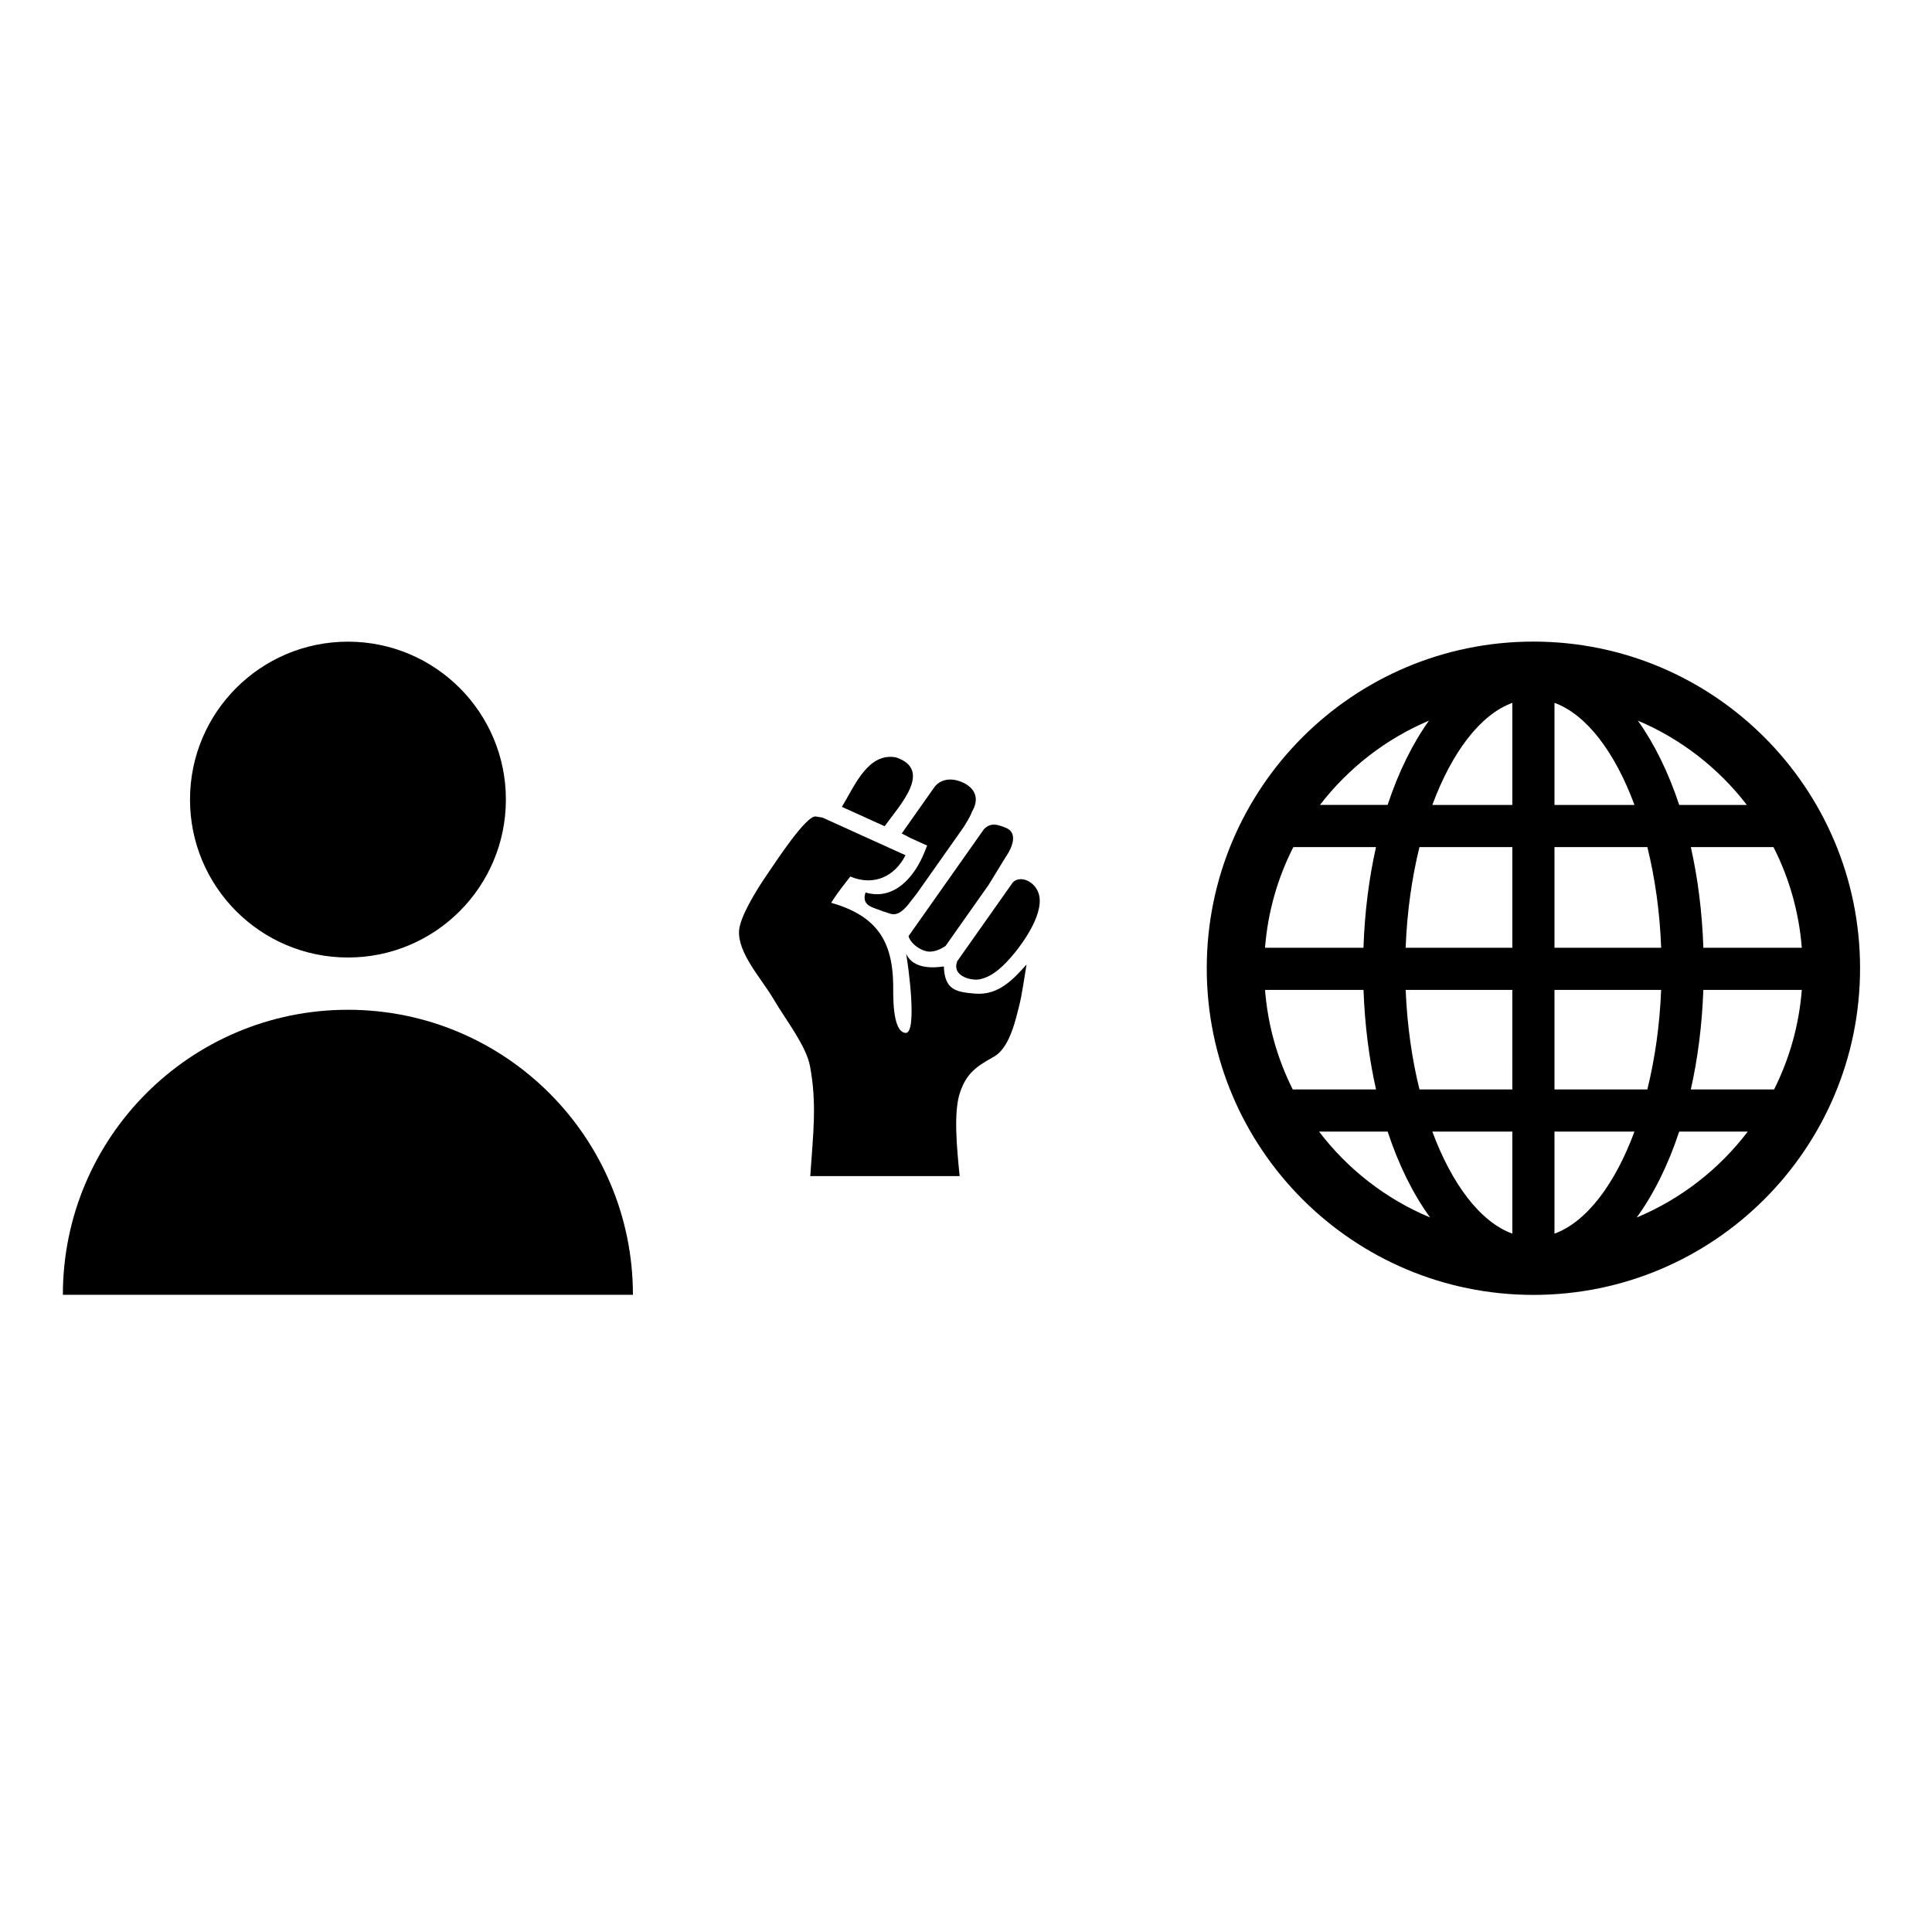
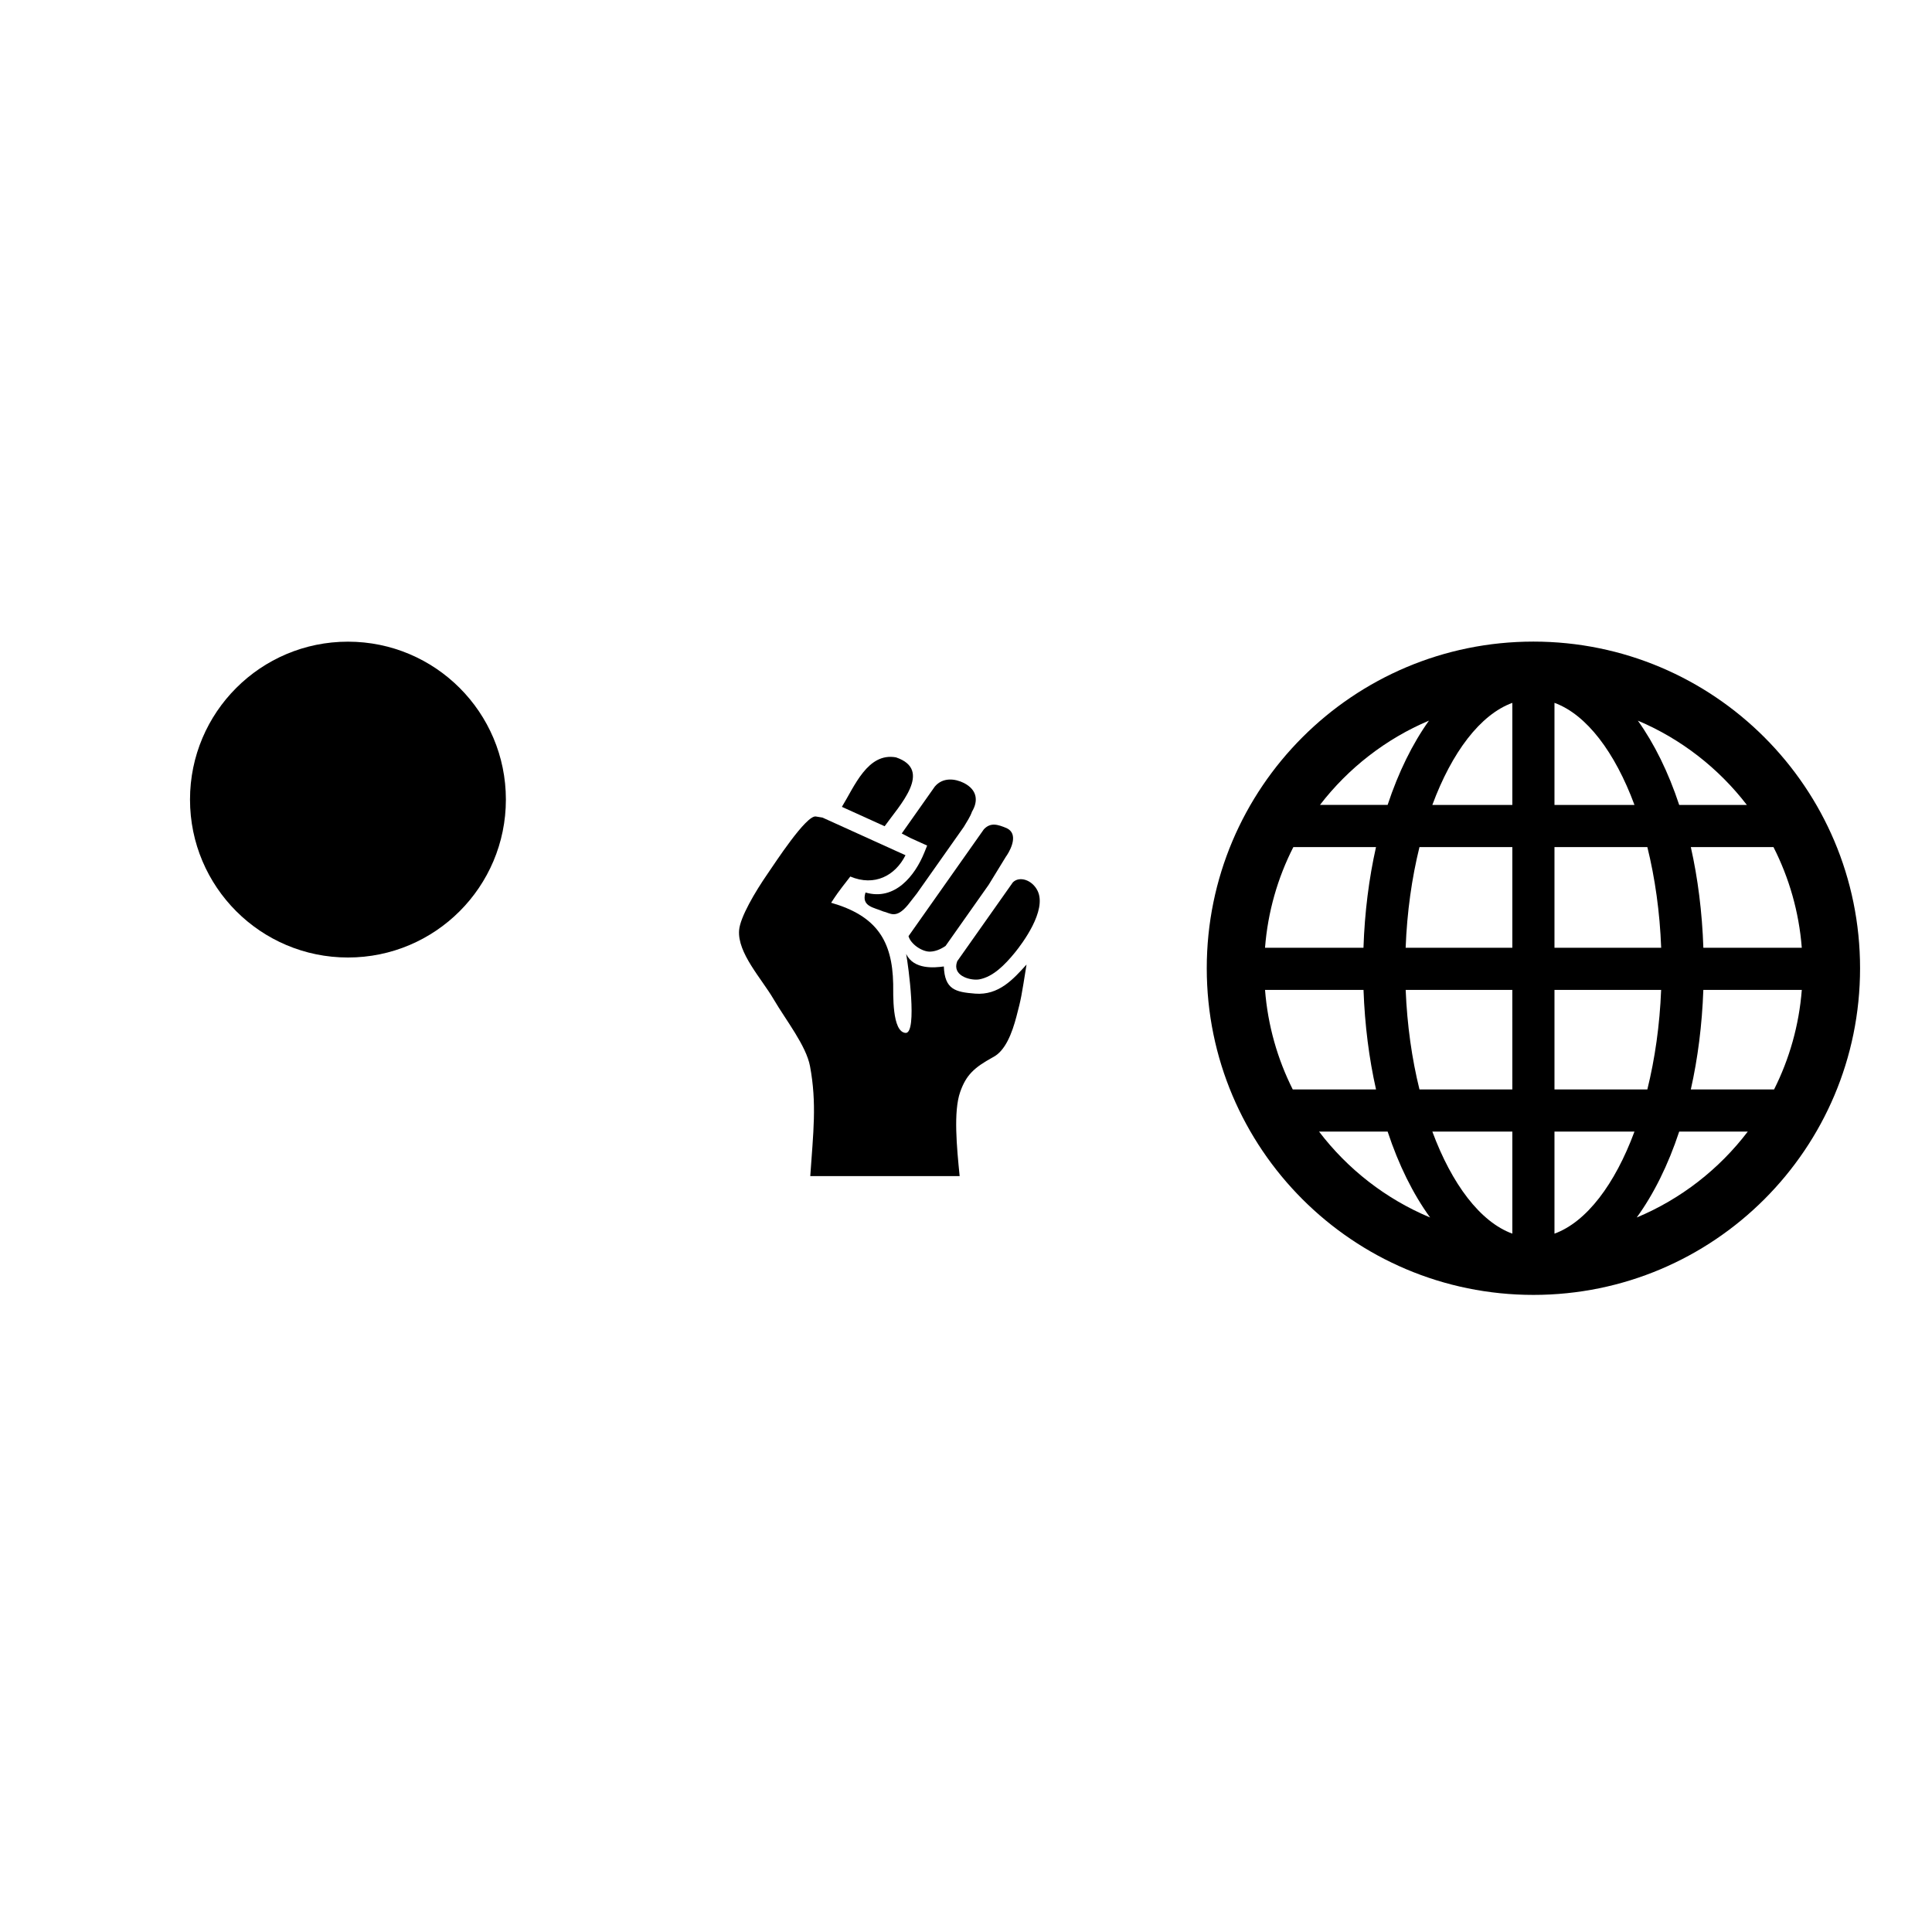
<svg xmlns="http://www.w3.org/2000/svg" fill="#000000" width="800px" height="800px" version="1.1" viewBox="144 144 512 512">
  <g>
    <path d="m550.37 314.03c-47.809 0-86.566 38.758-86.566 86.566s38.758 86.566 86.566 86.566c47.809 0 86.566-38.758 86.566-86.566s-38.758-86.566-86.566-86.566zm-27.68 20.945c-4.371 6.117-8.09 13.676-10.957 22.336h-17.926c7.492-9.73 17.422-17.492 28.883-22.336zm-35.938 33.508h21.906c-1.859 8.258-3.008 17.234-3.324 26.684h-26.09c0.742-9.543 3.367-18.559 7.508-26.684zm-0.16 64.23c-4.047-8.047-6.609-16.953-7.344-26.371h26.098c0.336 9.336 1.477 18.207 3.316 26.371zm6.969 11.168h18.176c2.93 8.859 6.75 16.574 11.254 22.766-11.711-4.887-21.848-12.801-29.43-22.766zm51.223 27.047c-8.492-3.098-16.027-13.098-21.199-27.047h21.199zm0-38.215h-24.609c-2-8.078-3.277-17.004-3.656-26.371h28.262zm0-37.547h-28.273c0.359-9.488 1.645-18.512 3.664-26.684h24.609zm0-37.852h-21.199c5.168-13.953 12.703-23.949 21.199-27.047zm69.203 11.168c4.137 8.125 6.762 17.145 7.504 26.684h-26.082c-0.32-9.449-1.465-18.426-3.324-26.684zm-7.055-11.168h-17.926c-2.863-8.66-6.586-16.215-10.957-22.336 11.461 4.84 21.391 12.602 28.883 22.336zm-50.98-27.051c8.5 3.098 16.035 13.094 21.199 27.051h-21.199zm0 38.219h24.613c2.019 8.172 3.309 17.195 3.664 26.684h-28.277zm28.266 37.855c-0.367 9.371-1.656 18.293-3.652 26.371l-24.613 0.004v-26.371zm-28.266 64.594v-27.051h21.199c-5.164 13.953-12.699 23.953-21.199 27.051zm21.801-4.285c4.496-6.195 8.324-13.906 11.254-22.766h18.172c-7.582 9.965-17.719 17.879-29.426 22.766zm36.398-33.934h-22.066c1.84-8.168 2.981-17.035 3.316-26.371h26.094c-0.738 9.418-3.301 18.324-7.344 26.371z" />
-     <path d="m236.2 411.6c-41.715 0-75.539 33.824-75.539 75.535h151.07c0-41.727-33.812-75.535-75.535-75.535z" />
    <path d="m236.21 314.05c23.121 0 41.855 18.73 41.855 41.84 0 23.125-18.734 41.859-41.855 41.859-23.117 0-41.855-18.73-41.855-41.859 0-23.109 18.738-41.84 41.855-41.84z" />
    <path d="m390.5 396.19c1.402-0.047 2.766-0.613 4.082-1.504l5.934-8.418 5.496-7.793 4.582-7.477 0.27-0.383c1.246-1.949 2.914-5.676-0.039-7.125-2.445-1.031-4.309-1.594-6.082 0.266l-19.977 28.332c0.562 2.106 3.609 4.176 5.734 4.102z" />
    <path d="m397.67 398.74c-0.078 0.25-0.164 0.504-0.207 0.73-0.645 3.363 4.016 4.457 6.098 4.066 3.598-0.68 6.695-3.781 9.379-7.07 1.926-2.363 8.566-11.16 6.039-16.375-1.414-2.914-4.832-4.012-6.57-2.246z" />
    <path d="m381.45 344.71c-7.496-1.359-11.008 7.691-14.34 13.113l11.328 5.137c3.887-5.465 12.938-14.887 3.012-18.25z" />
    <path d="m382.97 364.88c0.977 0.488 1.672 0.859 2.324 1.207l1.859 0.844 2.551 1.156-0.75 1.859c-2.453 6.082-7.793 12.867-15.586 10.574-1.191 3.746 2.246 3.945 4.695 5.023 1.863 0.391 3.336 2.156 6.57-1.766l2.34-2.996c0.172-0.262 0.352-0.531 0.527-0.793-0.176 0.266-0.355 0.531-0.527 0.793l5.477-7.766c0.008-0.008 0.012-0.016 0.02-0.027l6.934-9.832c0.91-1.559 1.656-2.574 2.203-4.098 1.617-2.695 1.473-5.691-2.156-7.555-2.356-1.176-5.59-1.57-7.715 0.941l-7.758 11z" />
    <path d="m402.4 407.32c-5.188-0.414-8.043-1.062-8.273-7.199-2.438 0.332-7.941 0.91-9.988-3.309 0.586 3.102 2.965 20.75-0.066 20.926-3.773-0.113-3.324-10.605-3.371-13-0.223-11.48-4.441-18.043-16.441-21.5 1.281-1.93 1.516-2.406 5.078-6.949 6.434 2.707 11.918-0.242 14.625-5.644l-2.516-1.141-5.812-2.637-8.684-3.941-4.981-2.258c-0.582-0.105-1.172-0.203-1.777-0.293-2.57-0.367-10.766 12.266-12.824 15.25-3.277 4.754-7.223 11.434-7.5 14.887-0.48 6.023 5.922 12.777 9.145 18.289 3.227 5.519 8.633 12.297 9.652 17.781 1.836 9.875 0.855 17.535 0.062 29.094h39.586c-0.77-7.668-1.668-17.113 0.137-22.277 1.559-4.457 3.652-6.461 8.656-9.207 3.336-1.668 5.125-6.481 6.262-10.816 1.285-4.879 1.293-5.176 2.672-13.758-3.519 3.875-7.348 8.203-13.641 7.703z" />
  </g>
</svg>